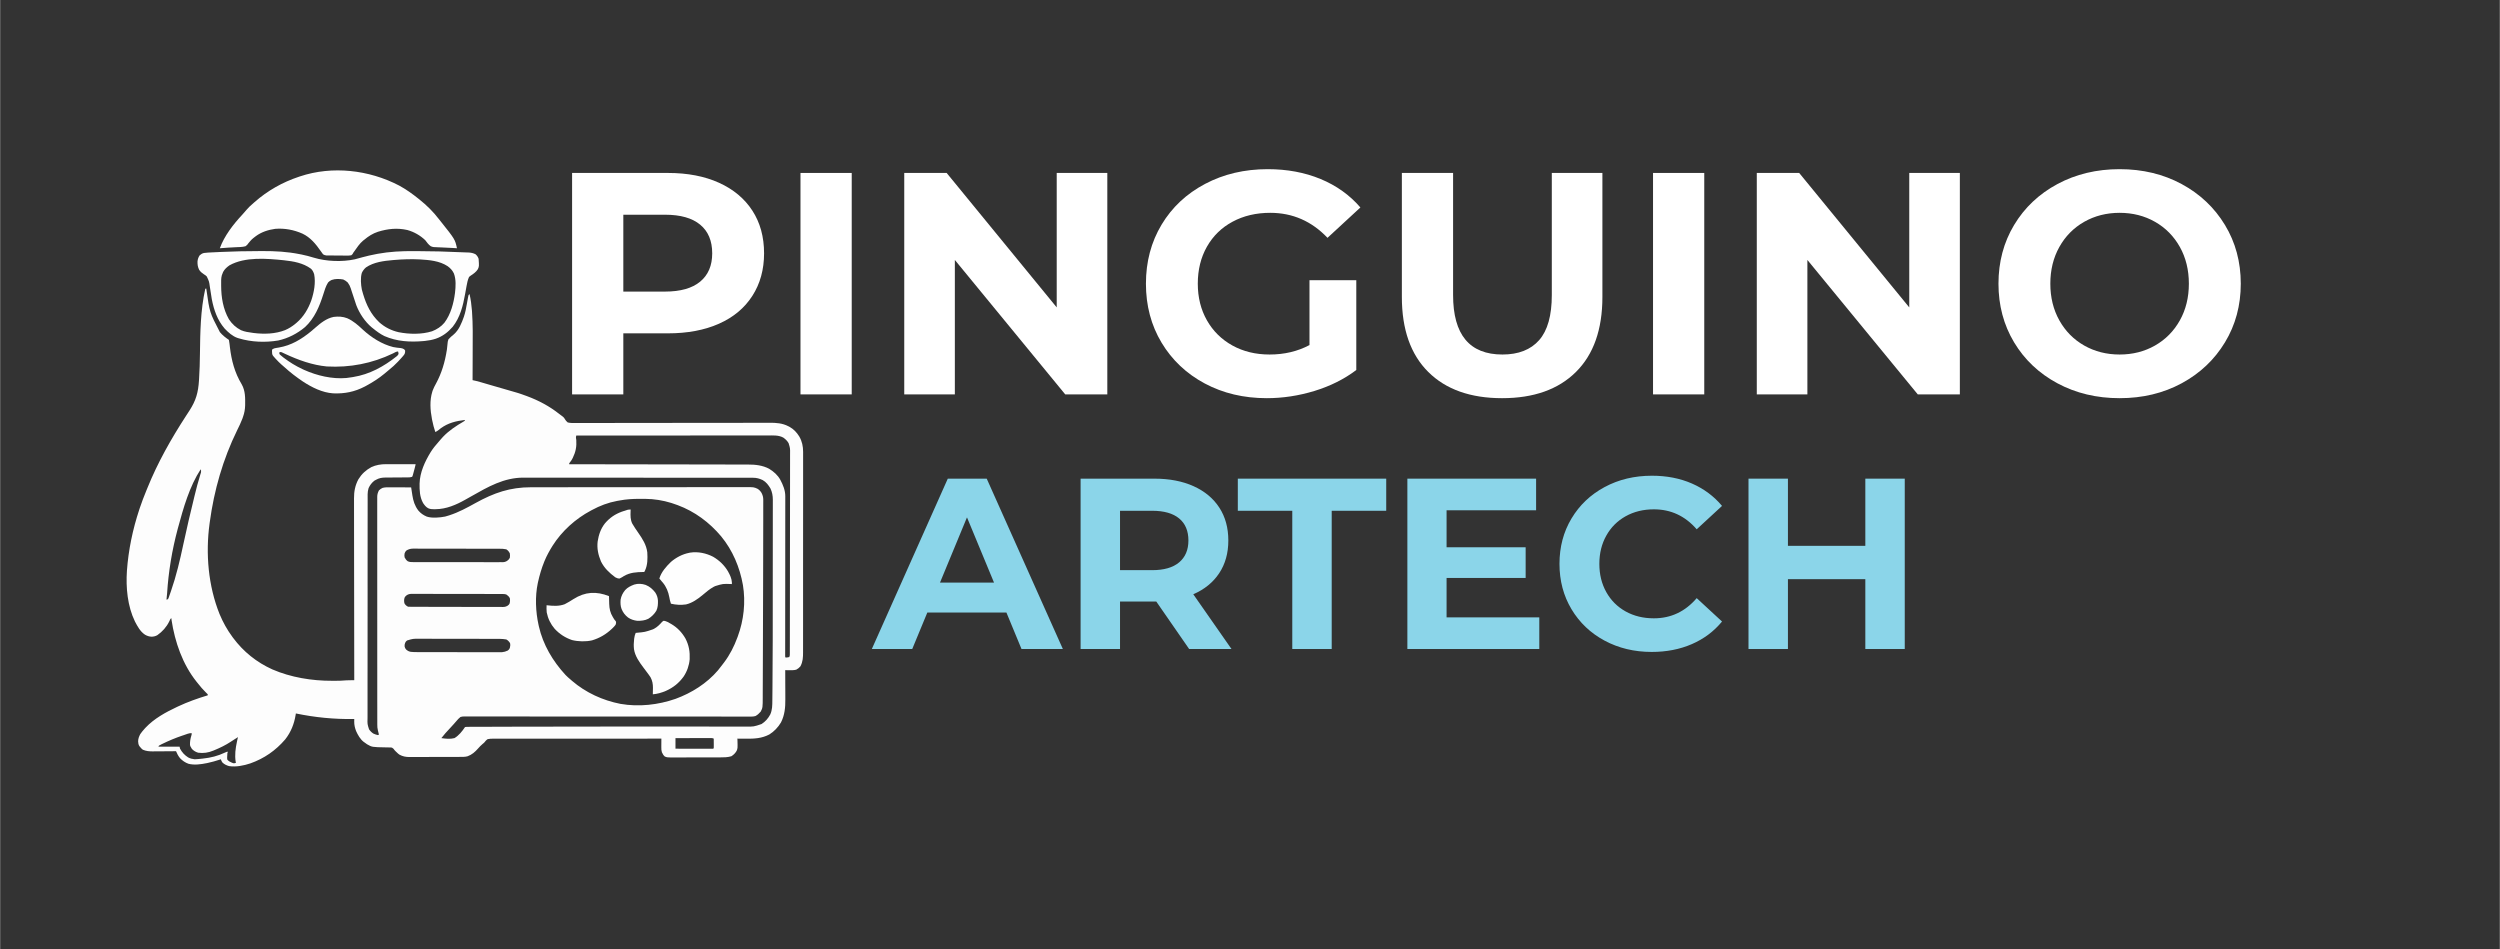
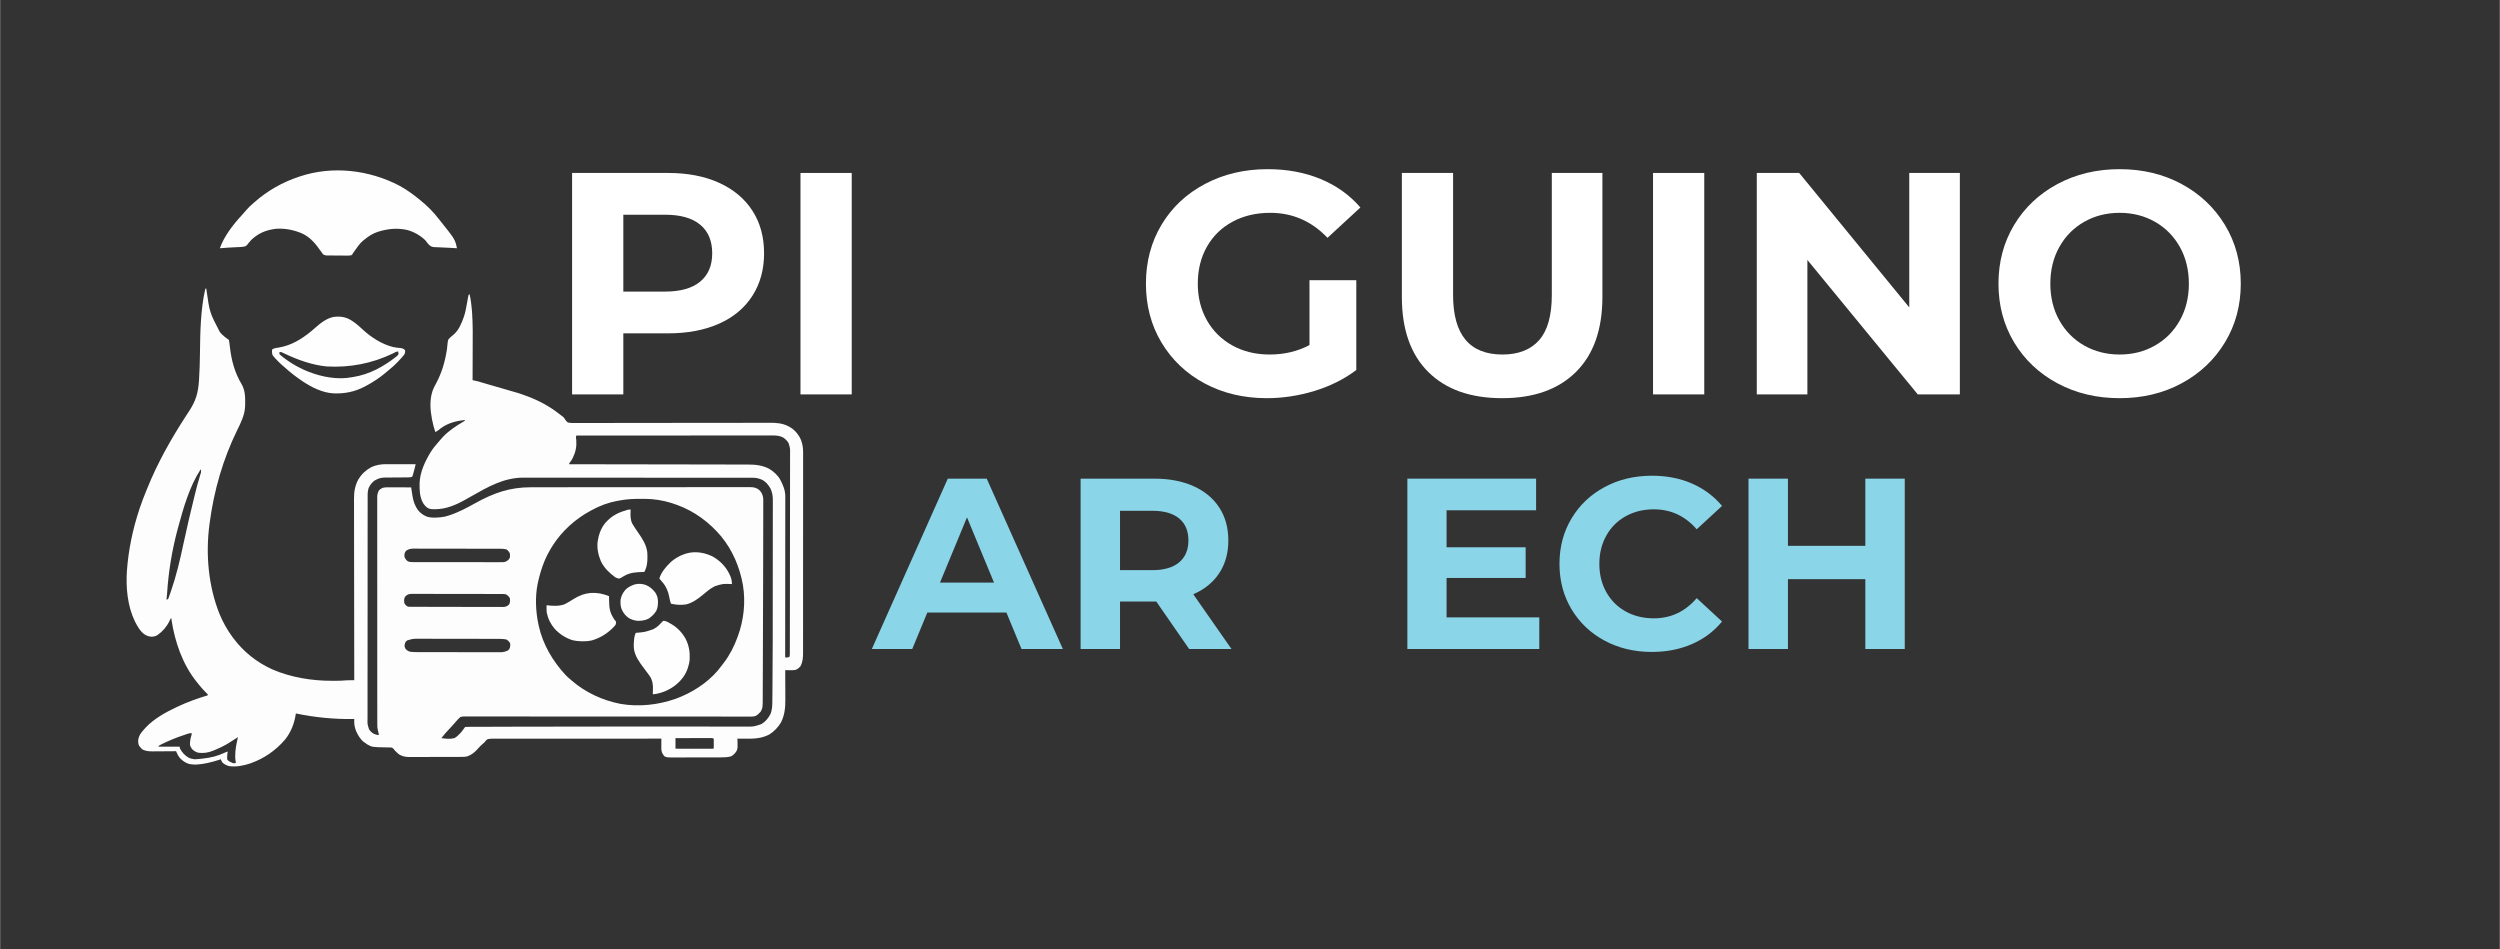
<svg xmlns="http://www.w3.org/2000/svg" width="1156" zoomAndPan="magnify" viewBox="0 0 866.88 329.25" height="439" preserveAspectRatio="xMidYMid meet" version="1.2">
  <rect x="0" y="0" width="866.88" height="329.25" fill="#333333" stroke="none" />
  <defs />
  <g id="9b37676eaa">
    <g style="fill:#ffffff;fill-opacity:1;">
      <g transform="translate(189.233, 136.776)">
        <path style="stroke:none" d="M 42.344 -76.797 C 49.145 -76.797 55.051 -75.66 60.062 -73.391 C 65.07 -71.117 68.926 -67.898 71.625 -63.734 C 74.332 -59.566 75.688 -54.629 75.688 -48.922 C 75.688 -43.297 74.332 -38.379 71.625 -34.172 C 68.926 -29.961 65.07 -26.742 60.062 -24.516 C 55.051 -22.285 49.145 -21.172 42.344 -21.172 L 26.875 -21.172 L 26.875 0 L 9.109 0 L 9.109 -76.797 Z M 41.359 -35.656 C 46.691 -35.656 50.75 -36.805 53.531 -39.109 C 56.312 -41.41 57.703 -44.68 57.703 -48.922 C 57.703 -53.242 56.312 -56.555 53.531 -58.859 C 50.75 -61.16 46.691 -62.312 41.359 -62.312 L 26.875 -62.312 L 26.875 -35.656 Z M 41.359 -35.656 " />
      </g>
    </g>
    <g style="fill:#ffffff;fill-opacity:1;">
      <g transform="translate(268.441, 136.776)">
        <path style="stroke:none" d="M 9.109 -76.797 L 26.875 -76.797 L 26.875 0 L 9.109 0 Z M 9.109 -76.797 " />
      </g>
    </g>
    <g style="fill:#ffffff;fill-opacity:1;">
      <g transform="translate(304.425, 136.776)">
-         <path style="stroke:none" d="M 79.531 -76.797 L 79.531 0 L 64.938 0 L 26.656 -46.625 L 26.656 0 L 9.109 0 L 9.109 -76.797 L 23.812 -76.797 L 61.984 -30.172 L 61.984 -76.797 Z M 79.531 -76.797 " />
-       </g>
+         </g>
    </g>
    <g style="fill:#ffffff;fill-opacity:1;">
      <g transform="translate(393.069, 136.776)">
        <path style="stroke:none" d="M 61 -39.609 L 77.234 -39.609 L 77.234 -8.453 C 73.066 -5.305 68.238 -2.891 62.75 -1.203 C 57.258 0.473 51.738 1.312 46.188 1.312 C 38.219 1.312 31.051 -0.383 24.688 -3.781 C 18.32 -7.188 13.328 -11.906 9.703 -17.938 C 6.086 -23.969 4.281 -30.785 4.281 -38.391 C 4.281 -46.004 6.086 -52.828 9.703 -58.859 C 13.328 -64.891 18.359 -69.602 24.797 -73 C 31.234 -76.406 38.473 -78.109 46.516 -78.109 C 53.242 -78.109 59.348 -76.973 64.828 -74.703 C 70.316 -72.441 74.926 -69.148 78.656 -64.828 L 67.25 -54.297 C 61.758 -60.078 55.141 -62.969 47.391 -62.969 C 42.492 -62.969 38.141 -61.941 34.328 -59.891 C 30.523 -57.848 27.562 -54.961 25.438 -51.234 C 23.32 -47.504 22.266 -43.223 22.266 -38.391 C 22.266 -33.641 23.32 -29.398 25.438 -25.672 C 27.562 -21.941 30.508 -19.035 34.281 -16.953 C 38.051 -14.867 42.348 -13.828 47.172 -13.828 C 52.285 -13.828 56.895 -14.922 61 -17.109 Z M 61 -39.609 " />
      </g>
    </g>
    <g style="fill:#ffffff;fill-opacity:1;">
      <g transform="translate(477.653, 136.776)">
        <path style="stroke:none" d="M 43.219 1.312 C 32.25 1.312 23.711 -1.719 17.609 -7.781 C 11.504 -13.852 8.453 -22.52 8.453 -33.781 L 8.453 -76.797 L 26.219 -76.797 L 26.219 -34.453 C 26.219 -20.703 31.922 -13.828 43.328 -13.828 C 48.891 -13.828 53.133 -15.488 56.062 -18.812 C 58.988 -22.145 60.453 -27.359 60.453 -34.453 L 60.453 -76.797 L 78 -76.797 L 78 -33.781 C 78 -22.52 74.941 -13.852 68.828 -7.781 C 62.723 -1.719 54.188 1.312 43.219 1.312 Z M 43.219 1.312 " />
      </g>
    </g>
    <g style="fill:#ffffff;fill-opacity:1;">
      <g transform="translate(564.102, 136.776)">
        <path style="stroke:none" d="M 9.109 -76.797 L 26.875 -76.797 L 26.875 0 L 9.109 0 Z M 9.109 -76.797 " />
      </g>
    </g>
    <g style="fill:#ffffff;fill-opacity:1;">
      <g transform="translate(600.086, 136.776)">
        <path style="stroke:none" d="M 79.531 -76.797 L 79.531 0 L 64.938 0 L 26.656 -46.625 L 26.656 0 L 9.109 0 L 9.109 -76.797 L 23.812 -76.797 L 61.984 -30.172 L 61.984 -76.797 Z M 79.531 -76.797 " />
      </g>
    </g>
    <g style="fill:#ffffff;fill-opacity:1;">
      <g transform="translate(688.729, 136.776)">
        <path style="stroke:none" d="M 46.297 1.312 C 38.328 1.312 31.141 -0.406 24.734 -3.844 C 18.336 -7.281 13.328 -12.016 9.703 -18.047 C 6.086 -24.078 4.281 -30.859 4.281 -38.391 C 4.281 -45.93 6.086 -52.719 9.703 -58.75 C 13.328 -64.781 18.336 -69.516 24.734 -72.953 C 31.141 -76.391 38.328 -78.109 46.297 -78.109 C 54.266 -78.109 61.43 -76.391 67.797 -72.953 C 74.16 -69.516 79.172 -64.781 82.828 -58.75 C 86.484 -52.719 88.312 -45.93 88.312 -38.391 C 88.312 -30.859 86.484 -24.078 82.828 -18.047 C 79.172 -12.016 74.16 -7.281 67.797 -3.844 C 61.43 -0.406 54.266 1.312 46.297 1.312 Z M 46.297 -13.828 C 50.828 -13.828 54.922 -14.867 58.578 -16.953 C 62.234 -19.035 65.102 -21.941 67.188 -25.672 C 69.27 -29.398 70.312 -33.641 70.312 -38.391 C 70.312 -43.148 69.27 -47.395 67.188 -51.125 C 65.102 -54.852 62.234 -57.758 58.578 -59.844 C 54.922 -61.926 50.828 -62.969 46.297 -62.969 C 41.766 -62.969 37.664 -61.926 34 -59.844 C 30.344 -57.758 27.473 -54.852 25.391 -51.125 C 23.305 -47.395 22.266 -43.148 22.266 -38.391 C 22.266 -33.641 23.305 -29.398 25.391 -25.672 C 27.473 -21.941 30.344 -19.035 34 -16.953 C 37.664 -14.867 41.766 -13.828 46.297 -13.828 Z M 46.297 -13.828 " />
      </g>
    </g>
    <g style="fill:#8bd5e9;fill-opacity:1;">
      <g transform="translate(303.056, 225.075)">
        <path style="stroke:none" d="M 45.906 -12.656 L 18.484 -12.656 L 13.25 0 L -0.766 0 L 25.578 -59.078 L 39.078 -59.078 L 65.484 0 L 51.141 0 Z M 41.609 -23.031 L 32.234 -45.656 L 22.875 -23.031 Z M 41.609 -23.031 " />
      </g>
    </g>
    <g style="fill:#8bd5e9;fill-opacity:1;">
      <g transform="translate(367.692, 225.075)">
        <path style="stroke:none" d="M 44.641 0 L 33.25 -16.453 L 20.672 -16.453 L 20.672 0 L 7 0 L 7 -59.078 L 32.578 -59.078 C 37.805 -59.078 42.348 -58.203 46.203 -56.453 C 50.055 -54.711 53.023 -52.238 55.109 -49.031 C 57.191 -45.82 58.234 -42.023 58.234 -37.641 C 58.234 -33.254 57.176 -29.469 55.062 -26.281 C 52.957 -23.102 49.961 -20.672 46.078 -18.984 L 59.328 0 Z M 44.391 -37.641 C 44.391 -40.961 43.316 -43.508 41.172 -45.281 C 39.035 -47.051 35.914 -47.938 31.812 -47.938 L 20.672 -47.938 L 20.672 -27.344 L 31.812 -27.344 C 35.914 -27.344 39.035 -28.242 41.172 -30.047 C 43.316 -31.848 44.391 -34.379 44.391 -37.641 Z M 44.391 -37.641 " />
      </g>
    </g>
    <g style="fill:#8bd5e9;fill-opacity:1;">
      <g transform="translate(428.869, 225.075)">
-         <path style="stroke:none" d="M 19.234 -47.938 L 0.344 -47.938 L 0.344 -59.078 L 51.812 -59.078 L 51.812 -47.938 L 32.906 -47.938 L 32.906 0 L 19.234 0 Z M 19.234 -47.938 " />
-       </g>
+         </g>
    </g>
    <g style="fill:#8bd5e9;fill-opacity:1;">
      <g transform="translate(481.017, 225.075)">
        <path style="stroke:none" d="M 52.75 -10.969 L 52.75 0 L 7 0 L 7 -59.078 L 51.641 -59.078 L 51.641 -48.109 L 20.594 -48.109 L 20.594 -35.281 L 48.016 -35.281 L 48.016 -24.641 L 20.594 -24.641 L 20.594 -10.969 Z M 52.75 -10.969 " />
      </g>
    </g>
    <g style="fill:#8bd5e9;fill-opacity:1;">
      <g transform="translate(537.469, 225.075)">
        <path style="stroke:none" d="M 35.281 1.016 C 29.258 1.016 23.812 -0.289 18.938 -2.906 C 14.07 -5.52 10.25 -9.148 7.469 -13.797 C 4.688 -18.441 3.297 -23.688 3.297 -29.531 C 3.297 -35.383 4.688 -40.629 7.469 -45.266 C 10.25 -49.91 14.07 -53.539 18.938 -56.156 C 23.812 -58.781 29.285 -60.094 35.359 -60.094 C 40.484 -60.094 45.109 -59.191 49.234 -57.391 C 53.367 -55.586 56.848 -53 59.672 -49.625 L 50.891 -41.516 C 46.891 -46.129 41.938 -48.438 36.031 -48.438 C 32.375 -48.438 29.109 -47.633 26.234 -46.031 C 23.367 -44.426 21.133 -42.188 19.531 -39.312 C 17.926 -36.445 17.125 -33.188 17.125 -29.531 C 17.125 -25.875 17.926 -22.609 19.531 -19.734 C 21.133 -16.867 23.367 -14.633 26.234 -13.031 C 29.109 -11.438 32.375 -10.641 36.031 -10.641 C 41.938 -10.641 46.891 -12.973 50.891 -17.641 L 59.672 -9.531 C 56.848 -6.102 53.352 -3.488 49.188 -1.688 C 45.031 0.113 40.395 1.016 35.281 1.016 Z M 35.281 1.016 " />
      </g>
    </g>
    <g style="fill:#8bd5e9;fill-opacity:1;">
      <g transform="translate(599.321, 225.075)">
        <path style="stroke:none" d="M 61.188 -59.078 L 61.188 0 L 47.516 0 L 47.516 -24.219 L 20.672 -24.219 L 20.672 0 L 7 0 L 7 -59.078 L 20.672 -59.078 L 20.672 -35.781 L 47.516 -35.781 L 47.516 -59.078 Z M 61.188 -59.078 " />
      </g>
    </g>
    <path style=" stroke:none;fill-rule:nonzero;fill:#fdfdfd;fill-opacity:1;" d="M 71.289 100.062 L 71.465 100.062 L 71.559 100.66 C 72.648 108.363 72.648 108.363 76.191 115.172 C 77.082 116.25 78.16 117.098 79.32 117.871 C 79.414 118.285 79.48 118.703 79.52 119.125 L 79.617 119.914 L 79.664 120.336 C 80.211 124.98 81.32 129.254 83.766 133.281 C 85.051 135.574 84.984 137.969 84.957 140.527 C 84.918 141.984 84.703 143.215 84.211 144.586 L 84.016 145.156 C 83.496 146.559 82.836 147.887 82.176 149.227 C 77.254 159.262 74.18 170.02 72.688 181.078 L 72.621 181.562 C 71.199 191.965 72.156 203.16 76.07 212.922 C 77.254 215.773 78.707 218.402 80.543 220.887 L 80.777 221.203 C 84.355 226.016 88.938 229.688 94.414 232.16 C 100.84 234.934 108.121 236.121 115.094 236.098 C 115.453 236.098 115.809 236.098 116.168 236.102 C 117.473 236.102 118.762 236.059 120.062 235.941 C 120.641 235.906 121.211 235.898 121.789 235.898 L 122.363 235.902 L 122.797 235.902 L 122.797 235.484 C 122.777 226.348 122.766 217.211 122.758 208.07 L 122.758 207.48 C 122.754 204.324 122.75 201.168 122.742 198.012 C 122.738 194.77 122.734 191.527 122.73 188.289 C 122.73 186.289 122.727 184.289 122.723 182.293 C 122.719 180.922 122.719 179.547 122.719 178.176 C 122.719 177.387 122.719 176.594 122.715 175.805 C 122.711 175.078 122.711 174.355 122.715 173.629 C 122.715 173.367 122.711 173.105 122.711 172.844 C 122.691 170.473 123.102 168.32 124.238 166.207 C 125.379 164.359 126.828 163.027 128.734 161.992 C 130.312 161.258 132.047 160.973 133.773 160.977 L 134.113 160.977 C 134.48 160.977 134.848 160.98 135.215 160.98 L 135.984 160.98 C 136.656 160.98 137.328 160.984 138 160.984 C 138.688 160.988 139.375 160.988 140.062 160.988 C 141.406 160.992 142.754 160.992 144.098 160.996 L 143.848 162 L 143.707 162.566 C 143.559 163.164 143.398 163.758 143.227 164.348 L 143.062 164.922 L 142.875 165.363 C 142.324 165.547 141.934 165.559 141.355 165.562 L 140.738 165.566 L 140.066 165.566 C 139.719 165.57 139.367 165.574 139.02 165.578 C 138.16 165.586 137.301 165.594 136.441 165.594 C 135.961 165.598 135.48 165.598 134.996 165.605 C 134.543 165.609 134.094 165.613 133.641 165.609 C 132.367 165.629 131.414 165.777 130.305 166.41 L 129.762 166.707 C 128.863 167.426 128.234 168.238 127.762 169.289 C 127.324 170.648 127.438 172.121 127.441 173.531 C 127.441 173.871 127.441 174.207 127.441 174.543 C 127.438 175.469 127.438 176.395 127.438 177.32 C 127.438 178.316 127.438 179.316 127.434 180.312 C 127.43 182.27 127.43 184.223 127.43 186.18 C 127.43 188.227 127.43 190.273 127.426 192.32 L 127.426 193.008 C 127.426 196.094 127.422 199.176 127.422 202.262 L 127.422 202.629 L 127.426 204.461 L 127.426 205.562 C 127.426 209.383 127.422 213.203 127.418 217.02 C 127.41 221.312 127.406 225.605 127.41 229.898 C 127.41 232.172 127.406 234.441 127.402 236.715 C 127.398 238.648 127.398 240.582 127.402 242.516 C 127.406 243.504 127.406 244.488 127.402 245.477 C 127.398 246.379 127.398 247.285 127.402 248.188 C 127.402 248.512 127.402 248.84 127.398 249.168 C 127.344 251.105 127.344 251.105 127.926 252.926 C 128.344 253.543 128.805 254 129.434 254.41 C 129.945 254.633 130.453 254.828 131.004 254.934 L 131.352 254.758 C 131.266 254.27 131.152 253.809 131 253.332 C 130.82 252.621 130.781 251.973 130.785 251.246 L 130.785 250.828 C 130.781 250.363 130.781 249.898 130.785 249.438 L 130.781 248.43 C 130.781 247.508 130.781 246.582 130.781 245.66 C 130.781 244.668 130.781 243.672 130.777 242.676 C 130.777 240.727 130.777 238.777 130.777 236.828 C 130.777 235.246 130.777 233.66 130.777 232.078 L 130.777 231.395 L 130.773 230.02 C 130.773 226.949 130.773 223.875 130.773 220.801 L 130.773 217.508 C 130.773 213.703 130.773 209.895 130.77 206.086 C 130.766 201.809 130.766 197.531 130.766 193.254 C 130.766 190.988 130.766 188.723 130.762 186.461 C 130.762 184.531 130.762 182.605 130.762 180.676 C 130.766 179.691 130.766 178.707 130.762 177.723 C 130.762 176.824 130.762 175.922 130.762 175.023 C 130.766 174.695 130.762 174.371 130.762 174.043 C 130.762 173.602 130.762 173.16 130.766 172.719 L 130.762 172.332 C 130.77 171.445 130.953 170.852 131.352 170.078 C 131.762 169.668 132.121 169.426 132.645 169.188 C 133.566 168.957 134.457 168.988 135.402 168.996 L 136.02 168.996 C 136.668 169 137.316 169.004 137.965 169.008 C 138.406 169.008 138.848 169.012 139.289 169.012 C 140.367 169.016 141.449 169.023 142.527 169.031 L 142.586 169.41 C 142.672 169.984 142.762 170.559 142.852 171.129 L 142.941 171.73 C 143.254 173.727 143.773 175.395 145.004 177.035 C 145.836 178.02 146.758 178.656 147.941 179.156 C 149.762 179.762 152.426 179.512 154.301 179.145 C 154.688 179.043 155.07 178.93 155.449 178.809 L 155.801 178.695 C 158.996 177.676 161.941 176.059 164.867 174.441 C 171.242 170.922 176.805 168.969 184.102 168.984 L 185.109 168.98 C 186.016 168.977 186.922 168.977 187.832 168.98 C 188.816 168.98 189.797 168.977 190.781 168.977 C 192.703 168.973 194.625 168.973 196.547 168.973 C 198.105 168.973 199.668 168.969 201.23 168.969 C 205.664 168.965 210.094 168.965 214.527 168.965 L 215.609 168.965 C 219.363 168.965 223.117 168.961 226.871 168.957 C 231.098 168.953 235.32 168.949 239.547 168.949 C 241.781 168.949 244.016 168.949 246.25 168.945 C 248.152 168.941 250.051 168.941 251.953 168.941 C 252.922 168.945 253.891 168.945 254.859 168.941 C 255.746 168.938 256.633 168.938 257.52 168.941 C 257.844 168.941 258.164 168.941 258.484 168.941 C 261.367 168.926 261.367 168.926 262.676 169.523 C 263.266 169.895 263.691 170.359 264.051 170.949 C 264.465 171.797 264.641 172.406 264.641 173.363 L 264.641 173.711 C 264.641 174.09 264.641 174.469 264.637 174.852 C 264.637 175.129 264.637 175.406 264.637 175.68 C 264.641 176.441 264.637 177.203 264.633 177.961 C 264.633 178.785 264.633 179.609 264.633 180.434 C 264.629 182.051 264.629 183.672 264.621 185.293 C 264.621 186.613 264.617 187.934 264.613 189.254 L 264.613 190.977 C 264.605 195.469 264.594 199.961 264.582 204.453 C 264.574 205.98 264.57 207.508 264.566 209.031 C 264.555 214.508 264.535 219.98 264.516 225.457 C 264.512 226.934 264.504 228.414 264.5 229.895 C 264.496 231.707 264.488 233.516 264.48 235.324 C 264.477 236.25 264.473 237.18 264.469 238.105 C 264.469 238.957 264.465 239.809 264.457 240.66 C 264.457 240.969 264.457 241.273 264.457 241.582 C 264.449 245.434 264.449 245.434 263.746 246.793 C 263.211 247.418 262.676 247.926 261.941 248.32 C 261.203 248.543 260.504 248.52 259.738 248.516 L 259.215 248.516 C 258.633 248.516 258.055 248.516 257.473 248.512 L 256.211 248.512 C 255.297 248.512 254.383 248.512 253.469 248.512 C 252.109 248.508 250.75 248.508 249.391 248.504 C 247.246 248.504 245.098 248.504 242.953 248.5 C 239.543 248.496 236.137 248.496 232.727 248.496 L 228.355 248.496 C 224.887 248.5 221.418 248.5 217.953 248.496 L 217.492 248.496 C 212.57 248.496 207.648 248.492 202.727 248.488 C 196.953 248.48 191.18 248.48 185.406 248.484 C 185.195 248.484 185.195 248.484 184.98 248.484 C 182.719 248.488 180.453 248.484 178.191 248.477 C 175.918 248.473 173.641 248.473 171.367 248.477 C 170.016 248.48 168.664 248.477 167.312 248.473 C 166.305 248.465 165.297 248.469 164.285 248.473 C 163.879 248.477 163.469 248.473 163.062 248.469 C 162.508 248.465 161.953 248.469 161.398 248.473 L 160.914 248.465 C 160.449 248.473 160.082 248.508 159.637 248.648 C 159.098 249.055 158.672 249.523 158.242 250.043 C 158.055 250.258 157.871 250.469 157.684 250.68 L 157.387 251.023 C 156.898 251.578 156.391 252.121 155.883 252.664 C 154.383 254.27 154.383 254.27 153.004 255.98 C 154.508 256.199 156.059 256.363 157.543 255.98 C 159.062 255.082 160.238 253.598 161.211 252.141 C 161.723 252.074 161.723 252.074 162.398 252.07 L 162.773 252.066 C 163.199 252.062 163.621 252.062 164.043 252.066 L 164.961 252.059 C 165.809 252.055 166.66 252.055 167.512 252.051 C 168.441 252.051 169.371 252.047 170.301 252.043 C 172.156 252.035 174.016 252.027 175.871 252.023 C 177.402 252.02 178.934 252.016 180.461 252.012 C 192.578 251.969 204.691 251.961 216.809 251.961 L 218.312 251.961 C 224.953 251.961 231.594 251.965 238.23 251.969 C 239.836 251.973 241.438 251.973 243.043 251.973 L 245.805 251.973 C 247.422 251.977 249.039 251.977 250.656 251.98 C 251.746 251.98 252.836 251.98 253.93 251.98 C 254.551 251.98 255.176 251.984 255.797 251.984 C 256.473 251.984 257.145 251.984 257.82 251.984 L 258.406 251.988 C 261.328 252.02 261.328 252.02 264.051 251.094 C 265.391 250.234 266.309 249.176 267.062 247.785 C 267.785 246.203 267.777 244.598 267.789 242.887 L 267.797 242.059 C 267.809 241.285 267.812 240.512 267.82 239.738 C 267.824 239.23 267.828 238.723 267.832 238.215 C 267.938 227.348 267.93 216.477 267.934 205.609 L 267.934 203.141 C 267.934 200.453 267.938 197.77 267.941 195.082 C 267.945 192.289 267.949 189.5 267.949 186.707 C 267.949 185.152 267.949 183.598 267.953 182.047 C 267.957 180.734 267.957 179.422 267.953 178.113 C 267.953 177.445 267.953 176.777 267.957 176.113 C 267.961 175.391 267.957 174.668 267.957 173.945 L 267.961 173.312 C 267.953 171.891 267.73 170.691 267.137 169.398 C 266.418 168.219 265.656 167.164 264.426 166.484 C 263.285 165.961 262.367 165.688 261.109 165.688 L 260.684 165.688 C 260.203 165.688 259.727 165.688 259.246 165.688 L 258.211 165.688 C 257.262 165.684 256.309 165.684 255.359 165.684 C 254.336 165.684 253.309 165.684 252.285 165.68 C 249.926 165.68 247.566 165.676 245.207 165.676 C 244.043 165.676 242.875 165.676 241.711 165.676 C 236.586 165.672 231.457 165.672 226.332 165.668 C 222.281 165.668 218.23 165.668 214.184 165.664 C 209.43 165.656 204.676 165.656 199.918 165.656 L 199.566 165.656 C 197.82 165.656 196.074 165.652 194.328 165.652 C 192.34 165.648 190.352 165.648 188.363 165.648 C 187.348 165.648 186.336 165.648 185.32 165.648 C 184.391 165.645 183.461 165.645 182.531 165.648 C 182.195 165.648 181.859 165.648 181.523 165.645 C 174.738 165.617 169.199 168.82 163.43 172.094 C 162.984 172.344 162.543 172.594 162.098 172.844 C 161.84 172.984 161.582 173.129 161.328 173.277 C 158.121 175.086 154.742 176.551 151.02 176.59 L 150.539 176.605 C 149.754 176.613 149.113 176.57 148.395 176.238 C 147.617 175.793 147.18 175.203 146.676 174.469 C 145.488 172.348 145.418 170.051 145.449 167.684 C 145.566 163.785 147.289 160.074 149.293 156.797 C 150.121 155.469 151.09 154.305 152.129 153.141 L 152.785 152.375 C 152.973 152.164 153.164 151.953 153.352 151.742 L 153.613 151.457 C 155.602 149.359 158.191 147.648 160.68 146.207 L 161.035 145.98 L 161.211 145.633 C 158.07 146.004 155.344 146.668 152.762 148.555 C 152.512 148.75 152.262 148.949 152.016 149.152 C 151.656 149.438 151.328 149.637 150.91 149.824 C 150.449 148.48 150.105 147.141 149.828 145.754 L 149.738 145.312 C 149.148 142.262 148.914 138.852 149.859 135.855 L 149.988 135.438 C 150.301 134.574 150.734 133.781 151.172 132.973 C 153.113 129.375 154.25 125.547 154.879 121.504 L 154.945 121.094 C 155.035 120.504 155.102 119.926 155.133 119.324 C 155.176 118.727 155.234 118.258 155.449 117.695 C 156.008 117.055 156.629 116.535 157.281 116 C 159.117 114.426 160.027 112.062 160.82 109.84 C 161.324 108.363 161.598 106.848 161.863 105.309 C 161.941 104.887 162.016 104.461 162.094 104.035 C 162.141 103.773 162.188 103.516 162.234 103.254 C 162.289 102.945 162.359 102.637 162.434 102.332 L 162.781 101.98 C 163.199 103.852 163.457 105.688 163.598 107.598 L 163.633 108.035 C 163.961 112.5 163.887 116.98 163.863 121.453 C 163.859 122.512 163.859 123.57 163.855 124.633 C 163.852 127.035 163.84 129.438 163.828 131.84 L 164.148 131.91 L 164.57 132.004 L 164.988 132.094 C 165.59 132.23 166.18 132.402 166.773 132.574 L 167.156 132.688 C 167.57 132.809 167.988 132.93 168.402 133.051 L 170.648 133.707 C 171.703 134.012 172.762 134.316 173.816 134.621 C 179.805 136.332 179.805 136.332 182.336 137.25 C 182.449 137.293 182.562 137.332 182.68 137.375 C 186.707 138.859 190.492 140.875 193.859 143.539 L 194.332 143.891 L 194.789 144.234 L 195.18 144.531 C 195.605 144.934 195.605 144.934 195.812 145.312 C 196.109 145.809 196.375 146.141 196.828 146.504 C 197.785 146.742 198.738 146.715 199.719 146.699 C 200.016 146.699 200.316 146.699 200.613 146.703 C 201.434 146.707 202.254 146.703 203.074 146.695 C 203.961 146.688 204.848 146.691 205.73 146.695 C 207.266 146.699 208.801 146.695 210.336 146.688 C 212.555 146.68 214.777 146.676 217 146.68 C 220.605 146.684 224.211 146.68 227.82 146.672 C 231.316 146.66 234.816 146.656 238.312 146.652 L 238.965 146.652 C 241.316 146.648 243.668 146.648 246.02 146.648 L 249.129 146.648 C 251.547 146.648 253.969 146.645 256.387 146.641 C 257.906 146.637 259.422 146.633 260.941 146.633 C 261.816 146.633 262.691 146.629 263.57 146.625 C 264.371 146.621 265.176 146.621 265.977 146.621 C 266.266 146.621 266.555 146.621 266.844 146.617 C 269.102 146.602 271.309 146.754 273.348 147.828 L 273.703 148.008 C 275.195 148.82 276.23 149.934 277.125 151.371 C 278.117 153.086 278.457 154.785 278.461 156.742 L 278.457 157.594 C 278.457 157.902 278.457 158.207 278.457 158.516 C 278.461 159.352 278.461 160.191 278.457 161.027 C 278.457 161.934 278.457 162.84 278.457 163.746 C 278.461 165.516 278.461 167.289 278.457 169.062 C 278.453 171.125 278.453 173.191 278.457 175.254 C 278.457 178.938 278.453 182.621 278.449 186.305 C 278.445 189.875 278.445 193.449 278.445 197.023 C 278.449 201.332 278.449 205.637 278.445 209.945 L 278.445 210.566 C 278.445 212.004 278.445 213.441 278.445 214.879 C 278.445 216.633 278.445 218.387 278.441 220.141 C 278.438 221.035 278.438 221.926 278.441 222.82 C 278.441 223.641 278.441 224.461 278.438 225.277 C 278.438 225.574 278.438 225.871 278.438 226.168 C 278.445 227.93 278.383 229.488 277.527 231.078 C 277.094 231.598 276.691 231.91 276.098 232.234 C 275.301 232.461 274.508 232.43 273.688 232.422 L 273.27 232.418 C 272.934 232.418 272.594 232.414 272.258 232.41 L 272.258 232.879 C 272.266 234.34 272.273 235.805 272.273 237.27 C 272.277 238.02 272.281 238.773 272.285 239.527 C 272.289 240.254 272.289 240.98 272.289 241.711 C 272.289 241.984 272.293 242.262 272.293 242.535 C 272.312 245.367 272.082 247.992 270.773 250.559 C 269.797 252.207 268.383 253.703 266.746 254.711 C 264.125 256.082 261.566 256.207 258.684 256.18 C 258.387 256.176 258.094 256.176 257.801 256.172 C 257.09 256.168 256.379 256.164 255.668 256.156 L 255.695 256.828 C 255.766 259.496 255.766 259.496 255.406 260.391 C 254.949 261.188 254.355 261.785 253.574 262.266 C 252.27 262.66 250.91 262.668 249.559 262.664 L 248.953 262.668 C 248.297 262.668 247.645 262.668 246.992 262.668 L 245.617 262.672 C 244.664 262.672 243.711 262.672 242.754 262.672 C 241.652 262.672 240.551 262.672 239.445 262.676 C 238.383 262.68 237.32 262.68 236.254 262.68 C 235.805 262.68 235.352 262.68 234.898 262.684 C 234.27 262.684 233.641 262.684 233.012 262.68 L 232.445 262.684 C 231.711 262.68 231.18 262.676 230.508 262.367 C 229.98 261.926 229.781 261.488 229.48 260.871 C 229.301 260.312 229.285 259.809 229.289 259.227 L 229.289 258.684 L 229.293 258.121 L 229.297 257.551 C 229.297 257.086 229.301 256.621 229.305 256.156 C 220.75 256.148 212.191 256.152 203.637 256.164 L 203.09 256.164 C 200.18 256.168 197.266 256.168 194.352 256.164 C 191.363 256.16 188.375 256.164 185.387 256.168 C 183.543 256.172 181.699 256.172 179.855 256.168 C 178.59 256.164 177.328 256.168 176.062 256.172 C 175.332 256.176 174.602 256.176 173.875 256.172 C 173.207 256.168 172.539 256.168 171.871 256.176 C 171.629 256.176 171.387 256.176 171.145 256.172 C 170.434 256.164 169.762 256.176 169.066 256.332 C 168.551 256.672 168.223 257.07 167.844 257.555 C 167.633 257.742 167.414 257.93 167.191 258.109 C 166.668 258.555 166.215 259.031 165.762 259.547 C 164.711 260.746 163.621 261.723 162.094 262.277 C 161.188 262.527 160.27 262.492 159.336 262.492 L 158.719 262.496 C 158.047 262.5 157.375 262.5 156.707 262.5 L 155.656 262.504 C 154.559 262.504 153.461 262.508 152.363 262.508 C 151.234 262.508 150.105 262.512 148.973 262.516 C 148 262.52 147.027 262.523 146.055 262.523 C 145.477 262.523 144.898 262.523 144.316 262.527 C 143.672 262.531 143.023 262.527 142.375 262.527 L 141.801 262.531 C 140.582 262.523 139.602 262.312 138.512 261.742 C 137.988 261.363 137.988 261.363 137.586 260.969 L 137.172 260.578 C 136.766 260.172 136.766 260.172 136.418 259.691 C 135.938 259.27 135.938 259.27 135.43 259.223 C 134.84 259.191 134.258 259.188 133.668 259.191 C 128.984 259.109 128.984 259.109 127.227 258.109 C 126.969 257.93 126.715 257.742 126.465 257.555 L 126.145 257.34 C 124.902 256.426 124.043 254.895 123.422 253.504 C 123.016 252.414 122.773 251.422 122.785 250.254 L 122.793 249.734 L 122.797 249.348 L 122.469 249.352 C 115.734 249.449 109.133 248.797 102.543 247.426 L 102.465 247.938 C 101.957 251.07 100.828 253.91 98.855 256.418 C 95.539 260.281 91.574 263.039 86.754 264.746 C 84.516 265.5 81.734 266.066 79.371 265.68 C 78.477 265.422 77.816 265.102 77.117 264.484 C 76.824 264.121 76.684 263.754 76.527 263.316 L 76.035 263.48 C 74.703 263.918 73.371 264.293 72 264.582 L 71.594 264.668 C 69.578 265.078 67.316 265.395 65.297 264.875 C 64.164 264.469 63.195 263.805 62.371 262.93 C 61.75 262.164 61.371 261.43 60.988 260.52 L 60.629 260.523 C 59.387 260.535 58.148 260.543 56.906 260.551 C 56.445 260.551 55.98 260.555 55.52 260.559 C 54.852 260.566 54.188 260.57 53.52 260.57 C 53.316 260.574 53.109 260.578 52.898 260.582 C 51.688 260.582 50.586 260.488 49.465 259.996 C 48.953 259.57 48.953 259.57 48.59 259.125 L 48.285 258.766 C 47.922 258.203 47.895 257.762 47.84 257.094 C 47.859 256.168 48.156 255.398 48.59 254.586 C 49.012 253.957 49.484 253.398 49.988 252.84 L 50.391 252.387 C 53.402 249.191 57.398 247.012 61.336 245.156 L 61.695 244.988 C 65.02 243.43 68.477 242.195 71.988 241.141 L 71.988 240.789 C 71.738 240.527 71.48 240.266 71.215 240.016 C 70.285 239.105 69.473 238.145 68.672 237.125 L 68.141 236.473 C 63.234 230.34 60.594 222.645 59.418 214.949 L 59.418 214.426 L 59.066 214.602 C 58.91 214.91 58.762 215.223 58.621 215.539 C 57.688 217.445 56.27 219.031 54.535 220.254 C 53.883 220.637 53.293 220.77 52.543 220.809 C 51.652 220.773 50.98 220.543 50.211 220.105 C 48.562 218.996 47.656 217.273 46.746 215.551 C 44.148 210.195 43.566 203.805 43.957 197.938 C 44.484 190.688 45.961 183.609 48.242 176.711 L 48.398 176.234 C 49.082 174.195 49.848 172.188 50.668 170.199 C 50.797 169.879 50.93 169.562 51.059 169.242 C 54.594 160.477 59.266 152.219 64.402 144.301 L 64.871 143.582 L 65.105 143.219 L 65.625 142.422 C 67.914 138.891 68.676 136.133 68.945 131.961 L 68.977 131.438 C 69.168 128.527 69.246 125.621 69.281 122.707 C 69.375 115.285 69.48 107.508 71.117 100.234 Z M 199.797 151.047 C 199.625 151.652 199.664 152 199.797 152.617 C 199.953 154.922 199.582 156.719 198.574 158.816 C 198.305 159.348 198.043 159.785 197.668 160.25 L 197.352 160.648 L 197.352 160.996 L 197.762 161 C 206.75 161.012 215.738 161.027 224.727 161.043 L 225.309 161.043 C 228.414 161.051 231.516 161.055 234.621 161.059 C 237.809 161.062 240.996 161.07 244.184 161.074 C 246.152 161.082 248.117 161.082 250.082 161.086 C 251.43 161.086 252.781 161.09 254.129 161.094 C 254.906 161.094 255.684 161.098 256.461 161.098 C 257.176 161.098 257.891 161.098 258.605 161.102 C 258.859 161.102 259.117 161.102 259.375 161.102 C 261.891 161.094 264.414 161.363 266.672 162.57 C 268.262 163.539 269.641 164.746 270.551 166.391 C 271.52 168.23 272.281 170.027 272.277 172.141 L 272.277 174.109 C 272.277 174.754 272.277 175.398 272.273 176.043 C 272.273 176.734 272.273 177.43 272.273 178.125 C 272.273 179.332 272.273 180.535 272.27 181.738 C 272.27 183.48 272.266 185.223 272.266 186.961 C 272.266 189.789 272.262 192.613 272.262 195.438 L 272.262 195.949 L 272.254 204.184 C 272.25 207 272.25 209.812 272.246 212.629 C 272.246 214.367 272.246 216.105 272.242 217.844 C 272.242 219.031 272.242 220.223 272.242 221.41 C 272.242 222.098 272.238 222.785 272.238 223.473 C 272.238 224.102 272.238 224.73 272.238 225.355 C 272.238 225.695 272.238 226.031 272.234 226.367 L 272.234 227.484 L 272.258 227.871 L 272.434 228.047 C 273.047 228 273.047 228 273.652 227.871 C 273.91 227.359 273.852 226.914 273.852 226.348 L 273.855 225.973 C 273.855 225.559 273.855 225.145 273.855 224.727 L 273.859 223.828 C 273.859 223.004 273.859 222.176 273.863 221.352 C 273.863 220.461 273.863 219.57 273.867 218.684 C 273.871 216.531 273.875 214.383 273.875 212.23 L 273.879 210.41 C 273.883 205.766 273.887 201.125 273.891 196.484 L 273.891 195.824 C 273.891 192.309 273.898 188.793 273.906 185.277 C 273.914 181.668 273.918 178.059 273.918 174.449 C 273.918 172.422 273.922 170.398 273.926 168.371 C 273.93 166.645 273.934 164.918 273.93 163.191 C 273.93 162.309 273.93 161.43 273.934 160.551 C 273.938 159.742 273.938 158.938 273.934 158.129 C 273.934 157.836 273.938 157.547 273.938 157.254 C 273.961 155.43 273.961 155.43 273.426 153.695 C 272.961 152.875 272.332 152.277 271.559 151.742 C 269.883 150.844 267.996 151.02 266.148 151.023 L 265.289 151.023 C 264.504 151.023 263.719 151.023 262.934 151.023 C 262.086 151.027 261.238 151.027 260.391 151.027 C 258.922 151.027 257.453 151.027 255.988 151.027 C 253.867 151.027 251.742 151.027 249.621 151.027 C 246.18 151.031 242.734 151.031 239.293 151.031 C 235.949 151.035 232.605 151.035 229.262 151.035 L 225.535 151.035 C 216.953 151.039 208.375 151.043 199.797 151.047 M 69.543 162.742 C 65.652 168.684 63.527 176.191 61.688 182.996 L 61.555 183.484 C 59.598 190.797 58.359 198.266 57.887 205.816 C 57.836 206.539 57.758 207.25 57.672 207.965 L 58.195 207.793 C 58.426 207.336 58.426 207.336 58.617 206.762 L 58.73 206.438 C 58.855 206.086 58.98 205.734 59.102 205.379 L 59.23 205.012 C 61.074 199.711 62.355 194.27 63.516 188.785 C 64.668 183.344 65.957 177.926 67.273 172.523 L 67.418 171.926 C 68.004 169.512 68.617 167.113 69.363 164.746 L 69.512 164.254 L 69.645 163.828 C 69.727 163.406 69.68 163.148 69.543 162.742 M 214.812 173.57 L 213.969 173.715 C 210.859 174.285 207.98 175.383 205.211 176.887 L 204.859 177.074 C 199.516 179.918 194.812 184.152 191.566 189.27 C 190.516 190.961 189.555 192.676 188.797 194.52 L 188.645 194.891 C 187.734 197.156 187.059 199.473 186.527 201.855 L 186.434 202.285 C 185.465 206.883 185.699 212.133 186.703 216.695 L 186.809 217.191 C 188.262 223.602 191.633 229.266 196.055 234.066 C 196.633 234.664 197.238 235.199 197.875 235.727 L 198.336 236.129 C 203.09 240.215 208.996 242.91 215.129 244.105 C 221.496 245.211 228.172 244.465 234.234 242.355 C 239.781 240.32 245.066 237.008 248.926 232.477 C 249.426 231.871 249.906 231.25 250.375 230.621 C 250.594 230.332 250.816 230.039 251.043 229.75 C 253.027 227.129 254.543 224.145 255.672 221.062 L 255.809 220.695 C 257.887 215.074 258.566 208.828 257.59 202.902 C 256.492 196.727 254.039 190.875 250.043 186.012 C 245.984 181.188 240.898 177.387 234.957 175.184 C 234.414 174.988 233.867 174.801 233.32 174.617 L 232.707 174.41 C 229.879 173.535 226.781 173.027 223.82 173.008 L 223.41 173.008 C 222.98 173.004 222.547 173.004 222.113 173 L 221.664 173 C 219.34 173.004 217.102 173.129 214.812 173.57 M 140.957 190.855 C 140.504 191.309 140.504 191.309 140.258 191.902 C 140.164 192.391 140.16 192.812 140.258 193.301 C 140.555 193.879 140.816 194.238 141.332 194.633 C 141.961 194.934 142.512 194.945 143.191 194.938 L 143.605 194.941 C 144.062 194.945 144.516 194.941 144.973 194.941 L 145.953 194.945 C 146.844 194.949 147.73 194.949 148.617 194.945 C 149.359 194.945 150.102 194.945 150.84 194.949 C 152.59 194.949 154.336 194.949 156.086 194.949 C 157.891 194.945 159.691 194.949 161.496 194.953 C 163.047 194.957 164.594 194.957 166.145 194.957 C 167.066 194.957 167.992 194.957 168.918 194.961 C 169.789 194.965 170.656 194.961 171.527 194.961 C 171.848 194.957 172.164 194.961 172.484 194.961 C 172.922 194.965 173.355 194.961 173.793 194.957 L 174.176 194.965 C 174.828 194.953 175.195 194.863 175.77 194.535 C 176.359 194.082 176.359 194.082 176.75 193.473 C 176.832 192.934 176.836 192.441 176.75 191.902 C 176.398 191.238 176.152 190.922 175.527 190.504 C 174.73 190.324 173.949 190.305 173.137 190.305 L 172.734 190.305 C 172.297 190.305 171.855 190.305 171.414 190.305 L 170.465 190.301 C 169.609 190.297 168.75 190.297 167.891 190.297 C 167.355 190.297 166.82 190.293 166.281 190.293 C 164.602 190.293 162.926 190.289 161.246 190.289 C 159.309 190.289 157.371 190.285 155.434 190.281 C 153.938 190.277 152.438 190.273 150.941 190.273 C 150.047 190.273 149.152 190.273 148.258 190.27 C 147.418 190.266 146.574 190.266 145.734 190.27 C 145.426 190.27 145.117 190.27 144.809 190.266 C 144.387 190.266 143.965 190.266 143.543 190.266 L 143.176 190.262 C 142.305 190.27 141.719 190.457 140.957 190.855 M 141.066 206.371 C 140.59 206.727 140.59 206.727 140.27 207.211 C 140.059 207.863 140.043 208.32 140.145 208.992 C 140.25 209.422 140.25 209.422 140.684 209.887 C 141.098 210.234 141.098 210.234 141.48 210.41 C 141.922 210.43 142.359 210.438 142.801 210.438 L 143.219 210.438 C 143.684 210.441 144.148 210.441 144.613 210.441 L 145.609 210.445 C 146.512 210.449 147.418 210.449 148.32 210.449 C 148.887 210.453 149.449 210.453 150.016 210.453 C 151.781 210.457 153.547 210.461 155.312 210.461 C 157.352 210.465 159.391 210.469 161.43 210.477 C 163.004 210.48 164.582 210.484 166.156 210.484 C 167.098 210.484 168.039 210.484 168.98 210.488 C 169.867 210.492 170.75 210.496 171.637 210.492 C 171.961 210.492 172.285 210.492 172.613 210.496 C 173.055 210.5 173.5 210.496 173.941 210.496 L 174.332 210.5 C 174.992 210.492 175.367 210.402 175.949 210.078 C 176.398 209.746 176.398 209.746 176.637 209.367 C 176.844 208.719 176.863 208.113 176.75 207.441 C 176.465 206.91 176.086 206.535 175.582 206.195 C 175.004 205.98 174.438 205.996 173.828 206 L 173.414 205.996 C 172.957 205.992 172.496 205.992 172.039 205.996 C 171.711 205.992 171.383 205.992 171.051 205.992 C 170.16 205.988 169.266 205.988 168.371 205.988 C 167.629 205.984 166.883 205.984 166.137 205.984 C 164.379 205.98 162.617 205.98 160.859 205.98 C 159.047 205.98 157.23 205.977 155.418 205.973 C 153.859 205.969 152.301 205.965 150.742 205.965 C 149.812 205.965 148.883 205.965 147.953 205.961 C 147.078 205.957 146.203 205.957 145.328 205.961 C 145.008 205.961 144.684 205.961 144.363 205.957 C 143.926 205.953 143.488 205.957 143.047 205.957 L 142.664 205.953 C 142.016 205.961 141.637 206.055 141.066 206.371 M 141.129 222.109 C 140.672 222.477 140.672 222.477 140.434 222.98 C 140.242 223.578 140.242 223.578 140.258 224.203 C 140.418 224.773 140.418 224.773 140.781 225.25 C 141.32 225.703 141.699 225.926 142.391 226.055 C 143.062 226.125 143.715 226.148 144.391 226.148 L 144.781 226.152 C 145.211 226.152 145.641 226.152 146.07 226.152 L 146.996 226.156 C 147.836 226.156 148.672 226.16 149.512 226.16 L 151.082 226.16 C 152.723 226.164 154.363 226.164 156.004 226.168 C 157.895 226.168 159.789 226.168 161.68 226.176 C 163.145 226.18 164.605 226.18 166.07 226.18 C 166.945 226.18 167.816 226.184 168.691 226.184 C 169.512 226.188 170.336 226.188 171.156 226.188 C 171.457 226.188 171.758 226.188 172.059 226.188 C 172.473 226.191 172.883 226.191 173.297 226.188 L 173.992 226.188 C 174.742 226.117 175.379 225.938 176.051 225.602 C 176.496 225.23 176.496 225.23 176.75 224.727 C 176.902 224.109 176.961 223.668 176.828 223.047 C 176.484 222.48 176.102 222.078 175.527 221.758 C 174.016 221.496 172.465 221.559 170.934 221.555 L 170.016 221.555 C 169.191 221.551 168.363 221.551 167.539 221.551 L 165.988 221.547 C 164.367 221.547 162.746 221.543 161.129 221.543 C 159.262 221.543 157.395 221.539 155.531 221.535 C 154.086 221.531 152.641 221.527 151.195 221.527 C 150.332 221.527 149.469 221.527 148.609 221.523 C 147.797 221.52 146.988 221.52 146.176 221.523 C 145.879 221.523 145.582 221.523 145.285 221.52 C 143.156 221.504 143.156 221.504 141.133 222.109 M 63.695 254.934 L 63.051 255.148 C 60.715 255.945 58.469 256.879 56.254 257.969 L 55.891 258.145 C 55.605 258.289 55.328 258.441 55.051 258.602 L 54.879 258.949 L 62.211 258.949 L 62.387 259.648 C 63.062 260.914 63.973 261.902 65.188 262.668 C 65.941 263.074 66.59 263.219 67.449 263.316 C 67.84 263.305 68.227 263.277 68.617 263.242 L 69.277 263.18 L 69.969 263.105 L 70.324 263.07 C 73.102 262.777 75.473 262.168 78 260.977 C 78.625 260.695 78.625 260.695 78.973 260.695 L 78.797 261.219 C 78.766 261.594 78.742 261.969 78.73 262.344 L 78.707 262.941 L 78.797 263.488 C 79.27 263.969 79.754 264.27 80.379 264.504 L 80.723 264.637 C 81.074 264.734 81.074 264.734 81.461 264.637 L 81.766 264.535 L 81.68 264.203 C 81.293 261.875 81.617 259.484 82.117 257.203 L 82.227 256.672 C 82.305 256.324 82.383 255.977 82.465 255.633 L 82.141 255.84 C 81.809 256.051 81.477 256.262 81.145 256.473 C 80.73 256.734 80.324 257 79.918 257.27 C 78.117 258.449 76.25 259.355 74.258 260.172 L 73.895 260.324 C 72.156 261.043 70.527 261.277 68.672 261.043 C 67.77 260.773 67.145 260.395 66.488 259.723 C 65.898 258.766 65.898 258.766 65.824 258.18 C 65.82 257.105 65.965 256.188 66.285 255.164 C 66.426 254.746 66.426 254.746 66.402 254.234 C 65.461 254.234 64.578 254.637 63.695 254.934 M 234.195 255.98 L 234.195 259.648 C 235.898 259.652 237.602 259.656 239.309 259.656 C 240.098 259.656 240.891 259.66 241.68 259.66 C 242.445 259.664 243.207 259.664 243.969 259.664 C 244.262 259.664 244.555 259.664 244.844 259.668 C 245.254 259.668 245.66 259.668 246.066 259.668 L 246.438 259.668 C 246.719 259.668 247.004 259.66 247.289 259.648 L 247.465 259.473 C 247.477 259.227 247.484 258.977 247.48 258.73 L 247.48 258.277 L 247.477 257.805 L 247.473 257.328 C 247.469 256.938 247.469 256.547 247.465 256.156 C 246.941 255.895 246.469 255.961 245.891 255.961 L 245.508 255.961 C 245.09 255.961 244.672 255.965 244.254 255.965 L 243.387 255.965 C 242.625 255.965 241.863 255.969 241.102 255.969 C 240.324 255.973 239.547 255.973 238.77 255.973 C 237.246 255.977 235.719 255.977 234.195 255.98 " />
    <path style=" stroke:none;fill-rule:nonzero;fill:#fefefe;fill-opacity:1;" d="M 138.328 64.332 C 140.77 65.645 142.988 67.25 145.148 68.98 L 145.445 69.219 C 147.914 71.184 150.211 73.461 152.129 75.965 C 152.32 76.203 152.508 76.441 152.699 76.676 C 157.742 83 157.742 83 158.418 86.094 L 157.918 86.059 L 157.219 86.016 L 156.84 85.992 C 156.039 85.941 155.238 85.902 154.438 85.875 C 153.902 85.855 153.367 85.828 152.832 85.797 C 152.559 85.785 152.285 85.773 152.016 85.766 C 150.18 85.719 150.18 85.719 149.336 85.395 C 148.535 84.844 148 84.066 147.418 83.301 C 145.66 81.621 143.531 80.414 141.188 79.762 C 137.652 78.973 134.434 79.328 131 80.383 C 129.215 80.969 127.723 81.922 126.289 83.125 L 125.855 83.457 C 124.621 84.488 123.695 85.922 122.766 87.227 L 122.449 87.664 L 122.207 88.121 L 121.75 88.539 C 121.074 88.668 120.406 88.648 119.719 88.637 L 119.117 88.633 C 118.695 88.633 118.277 88.629 117.855 88.621 C 117.211 88.613 116.57 88.613 115.926 88.609 C 115.516 88.609 115.109 88.605 114.699 88.602 L 114.117 88.602 L 113.574 88.59 C 113.414 88.59 113.258 88.586 113.094 88.586 C 112.637 88.535 112.359 88.434 111.973 88.188 C 111.691 87.832 111.426 87.465 111.176 87.086 C 109.457 84.617 107.602 82.34 104.828 81.023 C 101.844 79.703 98.621 79.09 95.371 79.363 C 92.98 79.691 90.613 80.457 88.664 81.898 C 87.23 82.992 87.23 82.992 86.094 84.352 C 85.789 84.816 85.547 85.082 85.082 85.395 C 84.004 85.699 82.848 85.688 81.734 85.734 C 81.43 85.75 81.125 85.766 80.82 85.785 C 80.234 85.82 79.648 85.852 79.066 85.879 C 78.102 85.926 77.141 86.004 76.18 86.094 C 77.707 81.848 80.809 77.84 83.859 74.57 C 84.074 74.332 84.285 74.09 84.496 73.848 L 84.793 73.512 C 84.988 73.281 85.188 73.051 85.383 72.82 C 86.098 71.977 86.859 71.266 87.703 70.555 L 88.223 70.09 C 92.719 66.121 97.906 63.199 103.59 61.301 L 103.949 61.18 C 115.223 57.414 127.887 58.906 138.328 64.332 " />
-     <path style=" stroke:none;fill-rule:nonzero;fill:#fefefe;fill-opacity:1;" d="M 89.723 87.078 C 90.152 87.074 90.578 87.074 91.008 87.07 C 95.352 87.051 99.613 87.285 103.887 88.145 L 104.566 88.277 C 106 88.566 107.391 88.938 108.785 89.367 C 113.062 90.672 118.574 90.883 122.973 89.934 C 123.875 89.711 124.77 89.457 125.664 89.203 C 127.195 88.781 128.727 88.441 130.285 88.145 L 130.914 88.02 C 135.086 87.25 139.254 87.055 143.488 87.086 C 143.887 87.086 144.289 87.09 144.688 87.09 C 149.688 87.102 154.68 87.23 159.676 87.469 C 160.156 87.488 160.637 87.508 161.117 87.523 L 162.004 87.555 L 162.398 87.566 C 163.285 87.605 164.086 87.77 164.875 88.188 C 165.383 88.645 165.707 89.105 165.926 89.762 C 166.102 92.371 166.102 92.371 165.664 93.352 C 165.059 94.32 164.113 94.992 163.164 95.598 C 162.875 95.793 162.875 95.793 162.605 96.047 C 162.141 97.086 161.926 98.125 161.73 99.246 L 161.539 100.305 C 161.441 100.852 161.344 101.395 161.246 101.941 C 160.531 105.988 159.527 110.039 156.941 113.332 C 155.27 115.242 153.43 116.664 151.008 117.488 C 149.828 117.867 148.648 118.09 147.418 118.219 L 146.879 118.277 C 142.172 118.699 137.598 118.449 133.234 116.539 C 131.789 115.824 130.5 114.875 129.258 113.855 L 128.879 113.555 C 126.508 111.578 124.594 108.688 123.496 105.824 C 122.961 104.312 122.473 102.785 121.988 101.258 L 121.848 100.832 C 121.766 100.566 121.68 100.301 121.598 100.039 C 121.344 99.254 121.027 98.629 120.527 97.965 C 120.035 97.523 119.566 97.176 118.957 96.918 C 117.605 96.691 116.246 96.637 114.941 97.094 C 114.441 97.316 114.098 97.574 113.719 97.965 C 112.906 99.242 112.492 100.707 112.039 102.137 C 110.707 106.316 109.027 110.367 105.742 113.418 C 103.039 115.695 99.848 117.34 96.391 118.09 C 91.992 118.836 87.09 118.648 82.812 117.348 L 82.332 117.207 C 80.586 116.613 79.125 115.293 77.871 113.977 C 75.32 111.031 74.117 107.488 73.387 103.727 C 73.141 102.316 72.922 100.895 72.719 99.477 C 72.461 97.578 72.461 97.578 71.641 95.871 C 71.188 95.449 71.188 95.449 70.68 95.141 C 69.988 94.691 69.5 94.277 69.02 93.602 C 68.527 92.602 68.402 91.742 68.438 90.629 C 68.527 89.84 68.742 89.195 69.195 88.539 C 69.68 88.125 70.035 87.891 70.652 87.738 C 71.133 87.66 71.602 87.621 72.09 87.598 L 72.68 87.566 L 73.324 87.531 L 74.008 87.5 C 74.762 87.461 75.516 87.426 76.266 87.391 L 76.656 87.375 C 81.012 87.176 85.363 87.082 89.723 87.078 M 79.496 92.031 C 78.605 92.664 77.832 93.348 77.312 94.32 C 77.168 94.637 77.168 94.637 77.051 95 L 76.863 95.492 C 76.574 96.547 76.633 97.656 76.637 98.742 L 76.637 99.102 C 76.652 103.129 77.312 107.195 79.336 110.73 C 80.41 112.359 81.766 113.613 83.5 114.5 C 84.785 115.055 86.152 115.242 87.527 115.426 L 87.887 115.477 C 91.496 115.934 95.391 115.832 98.805 114.488 C 100.117 113.926 101.27 113.199 102.371 112.285 L 102.824 111.906 C 105.242 109.824 106.82 107.156 107.898 104.176 C 108.84 101.375 109.469 98.051 108.891 95.113 C 108.656 94.367 108.367 93.758 107.805 93.207 C 105.039 91.188 101.766 90.633 98.441 90.266 C 92.52 89.656 84.922 88.98 79.496 92.031 M 136.613 90.164 L 136.246 90.195 C 133.047 90.473 129.578 90.887 126.867 92.734 C 126.23 93.277 125.77 93.891 125.418 94.648 C 124.91 96.367 125.086 98.68 125.426 100.41 C 125.531 100.82 125.645 101.227 125.766 101.633 L 125.887 102.047 C 127.016 105.805 128.57 109.008 131.441 111.746 C 133.352 113.48 135.727 114.664 138.238 115.219 C 141.895 115.934 146.184 116.016 149.773 114.887 C 151.426 114.246 152.91 113.301 154.051 111.934 C 156.27 109.016 157.277 105.133 157.738 101.551 C 157.984 99.332 158.145 96.953 157.348 94.828 C 156.82 93.742 156.156 93.027 155.188 92.316 C 152.359 90.453 148.871 90.172 145.574 89.965 C 142.574 89.812 139.602 89.906 136.613 90.164 " />
    <path style=" stroke:none;fill-rule:nonzero;fill:#fefefe;fill-opacity:1;" d="M 120.352 110.363 C 122.516 111.316 124.125 112.789 125.832 114.379 C 128.781 117.078 132.375 119.367 136.266 120.352 C 137.172 120.539 138.074 120.641 138.992 120.719 C 139.559 120.84 139.559 120.84 140.082 121.121 L 140.434 121.539 C 140.457 122.117 140.457 122.117 140.258 122.762 C 139.988 123.195 139.664 123.562 139.32 123.938 L 139.035 124.258 C 138.746 124.578 138.457 124.891 138.164 125.203 L 137.906 125.477 C 136.938 126.5 135.914 127.43 134.809 128.305 C 134.305 128.707 133.816 129.129 133.328 129.547 C 131.367 131.18 129.234 132.551 126.988 133.762 L 126.469 134.043 C 122.914 135.895 119.48 136.582 115.477 136.414 C 111.723 136.172 108.07 134.336 104.969 132.297 C 102.723 130.781 100.559 129.141 98.566 127.305 C 98.219 126.988 97.863 126.684 97.504 126.383 C 96.848 125.812 96.258 125.195 95.668 124.559 L 95.391 124.266 C 94.543 123.34 94.543 123.34 94.336 122.762 C 94.285 122.359 94.285 122.359 94.281 121.953 L 94.273 121.543 L 94.336 121.188 C 94.852 120.844 95.078 120.773 95.668 120.684 L 96.148 120.605 L 96.66 120.523 C 100.961 119.781 104.375 117.703 107.727 114.988 C 108.238 114.562 108.746 114.125 109.246 113.684 C 111.129 112.035 113.117 110.43 115.633 109.906 C 117.266 109.699 118.812 109.766 120.352 110.363 M 136.188 122.586 C 128.992 126.051 121.27 127.531 113.301 127.09 C 108.309 126.633 103.328 124.84 98.816 122.719 L 98.242 122.453 L 97.73 122.211 L 97.305 122.062 L 96.781 122.234 C 96.789 122.555 96.789 122.555 96.957 122.934 C 97.297 123.25 97.652 123.551 98.027 123.828 L 98.355 124.082 C 100.398 125.625 102.488 126.922 104.812 127.996 L 105.418 128.281 C 109.863 130.277 115.164 131.531 120.055 131.09 C 120.637 131.016 121.215 130.938 121.793 130.848 L 122.418 130.75 C 128.113 129.836 133.008 127.129 137.484 123.578 C 137.852 123.273 137.852 123.273 138.164 122.762 C 138.109 122.297 138.109 122.297 137.988 121.887 C 137.344 121.887 136.758 122.305 136.188 122.586 M 230.004 215.301 C 230.98 215.289 231.957 215.977 232.797 216.445 C 234.867 217.664 236.453 219.344 237.648 221.43 C 238.875 223.793 239.234 225.977 239.121 228.621 C 238.945 230.773 238.195 232.898 236.988 234.68 C 235.344 236.926 233.426 238.449 230.891 239.59 C 229.406 240.223 227.949 240.652 226.336 240.789 L 226.344 240.48 C 226.355 240.012 226.363 239.539 226.371 239.066 L 226.383 238.582 C 226.398 237.219 226.176 236.055 225.531 234.848 L 225.211 234.395 L 224.844 233.867 C 224.27 233.074 223.676 232.293 223.082 231.512 C 221.648 229.609 220.164 227.531 219.805 225.125 C 219.68 223.98 219.711 222.898 219.844 221.758 L 219.887 221.379 C 219.977 220.695 220.133 220.121 220.398 219.488 L 220.738 219.453 C 223.621 219.191 223.621 219.191 226.336 218.266 L 226.77 218.059 C 227.91 217.441 228.703 216.625 229.559 215.664 Z M 247.266 193.094 C 249.387 194.34 251.18 196.043 252.418 198.176 C 253.09 199.387 253.727 200.688 253.766 202.09 L 253.75 202.555 L 253.445 202.543 C 250.641 202.438 250.641 202.438 247.988 203.25 C 247.828 203.328 247.668 203.406 247.5 203.484 C 246.059 204.25 244.863 205.297 243.617 206.34 C 241.949 207.738 240.016 209.109 237.859 209.613 C 236.098 209.875 234.352 209.758 232.621 209.363 C 232.352 208.609 232.188 207.883 232.055 207.094 C 231.703 205.207 231.016 203.492 229.773 202.012 L 229.48 201.68 C 229.309 201.473 229.137 201.266 228.965 201.059 L 228.605 200.633 C 229.266 198.387 230.965 196.473 232.621 194.871 C 234.414 193.332 236.586 192.188 238.906 191.727 L 239.273 191.652 C 242.016 191.223 244.824 191.836 247.266 193.09 M 211.145 206.742 L 211.152 207.117 C 211.168 207.684 211.184 208.25 211.199 208.816 L 211.211 209.402 C 211.27 211.105 211.559 212.504 212.457 213.969 L 212.766 214.484 C 213.047 214.945 213.047 214.945 213.379 215.297 L 213.59 215.648 C 213.598 216.148 213.598 216.148 213.418 216.695 C 213.102 217.098 212.809 217.426 212.445 217.777 L 212.141 218.07 C 210.121 219.977 207.926 221.27 205.273 222.074 C 203.105 222.574 200.438 222.508 198.297 221.965 C 195.953 221.16 194.016 219.906 192.32 218.094 C 190.898 216.441 189.973 214.543 189.543 212.391 C 189.445 211.559 189.469 210.723 189.496 209.887 L 189.793 209.926 C 191.816 210.16 193.848 210.273 195.781 209.539 C 196.832 209.012 197.816 208.402 198.805 207.77 C 202.84 205.203 206.742 204.988 211.145 206.742 M 218.652 176.711 L 218.625 177.363 C 218.574 178.875 218.539 180.223 219.223 181.609 C 219.859 182.688 220.559 183.719 221.273 184.742 C 222.742 186.867 224.102 188.926 224.418 191.555 C 224.539 193.715 224.566 195.906 223.613 197.898 L 223.367 198.363 L 223.051 198.367 C 220.59 198.414 218.453 198.52 216.281 199.793 C 216.074 199.918 215.863 200.051 215.66 200.188 C 215.371 200.367 215.371 200.367 214.812 200.633 C 214.195 200.621 213.848 200.504 213.312 200.203 C 211.277 198.695 209.473 196.992 208.352 194.695 C 207.406 192.434 206.91 190.215 207.211 187.758 C 207.566 185.465 208.281 183.355 209.727 181.512 C 211.379 179.574 213.172 178.352 215.555 177.461 C 217.73 176.711 217.73 176.711 218.652 176.711 M 223.883 202.859 C 225.316 203.457 226.266 204.297 227.211 205.52 C 227.773 206.422 228.047 207.246 228.117 208.312 C 228.137 209.555 228.094 210.668 227.559 211.809 C 226.852 212.969 225.918 213.883 224.766 214.602 C 223.578 215.195 222.238 215.324 220.926 215.301 C 219.766 215.141 218.711 214.828 217.746 214.152 C 216.66 213.293 216.051 212.488 215.5 211.203 C 215.102 210.125 215.086 209.113 215.164 207.965 C 215.383 206.688 215.918 205.648 216.734 204.648 C 217.602 203.691 218.684 203.188 219.875 202.727 C 221.164 202.32 222.621 202.418 223.883 202.859 " />
  </g>
</svg>